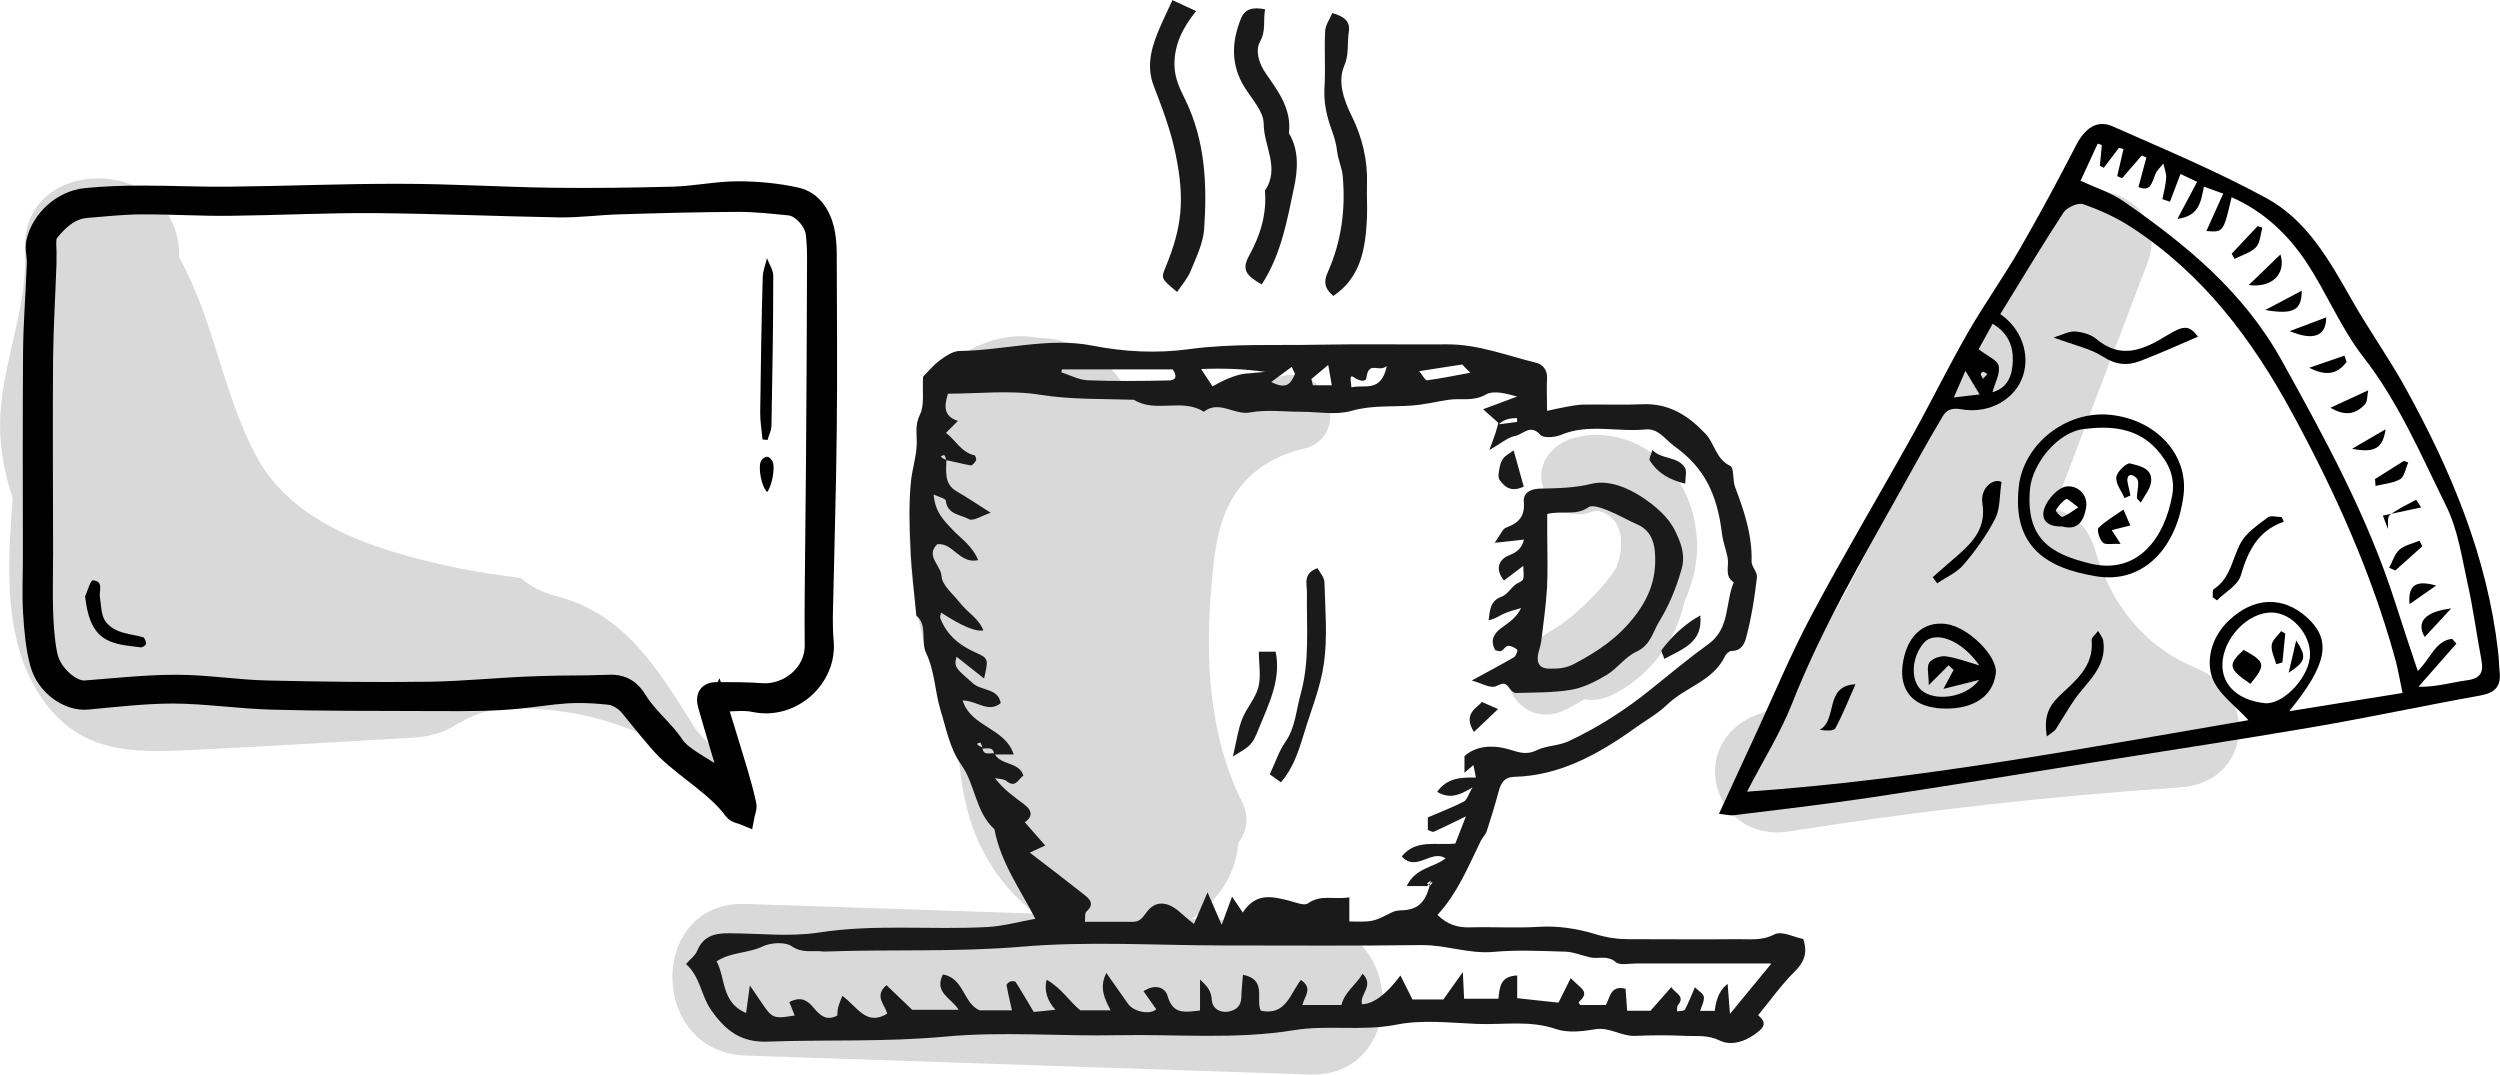
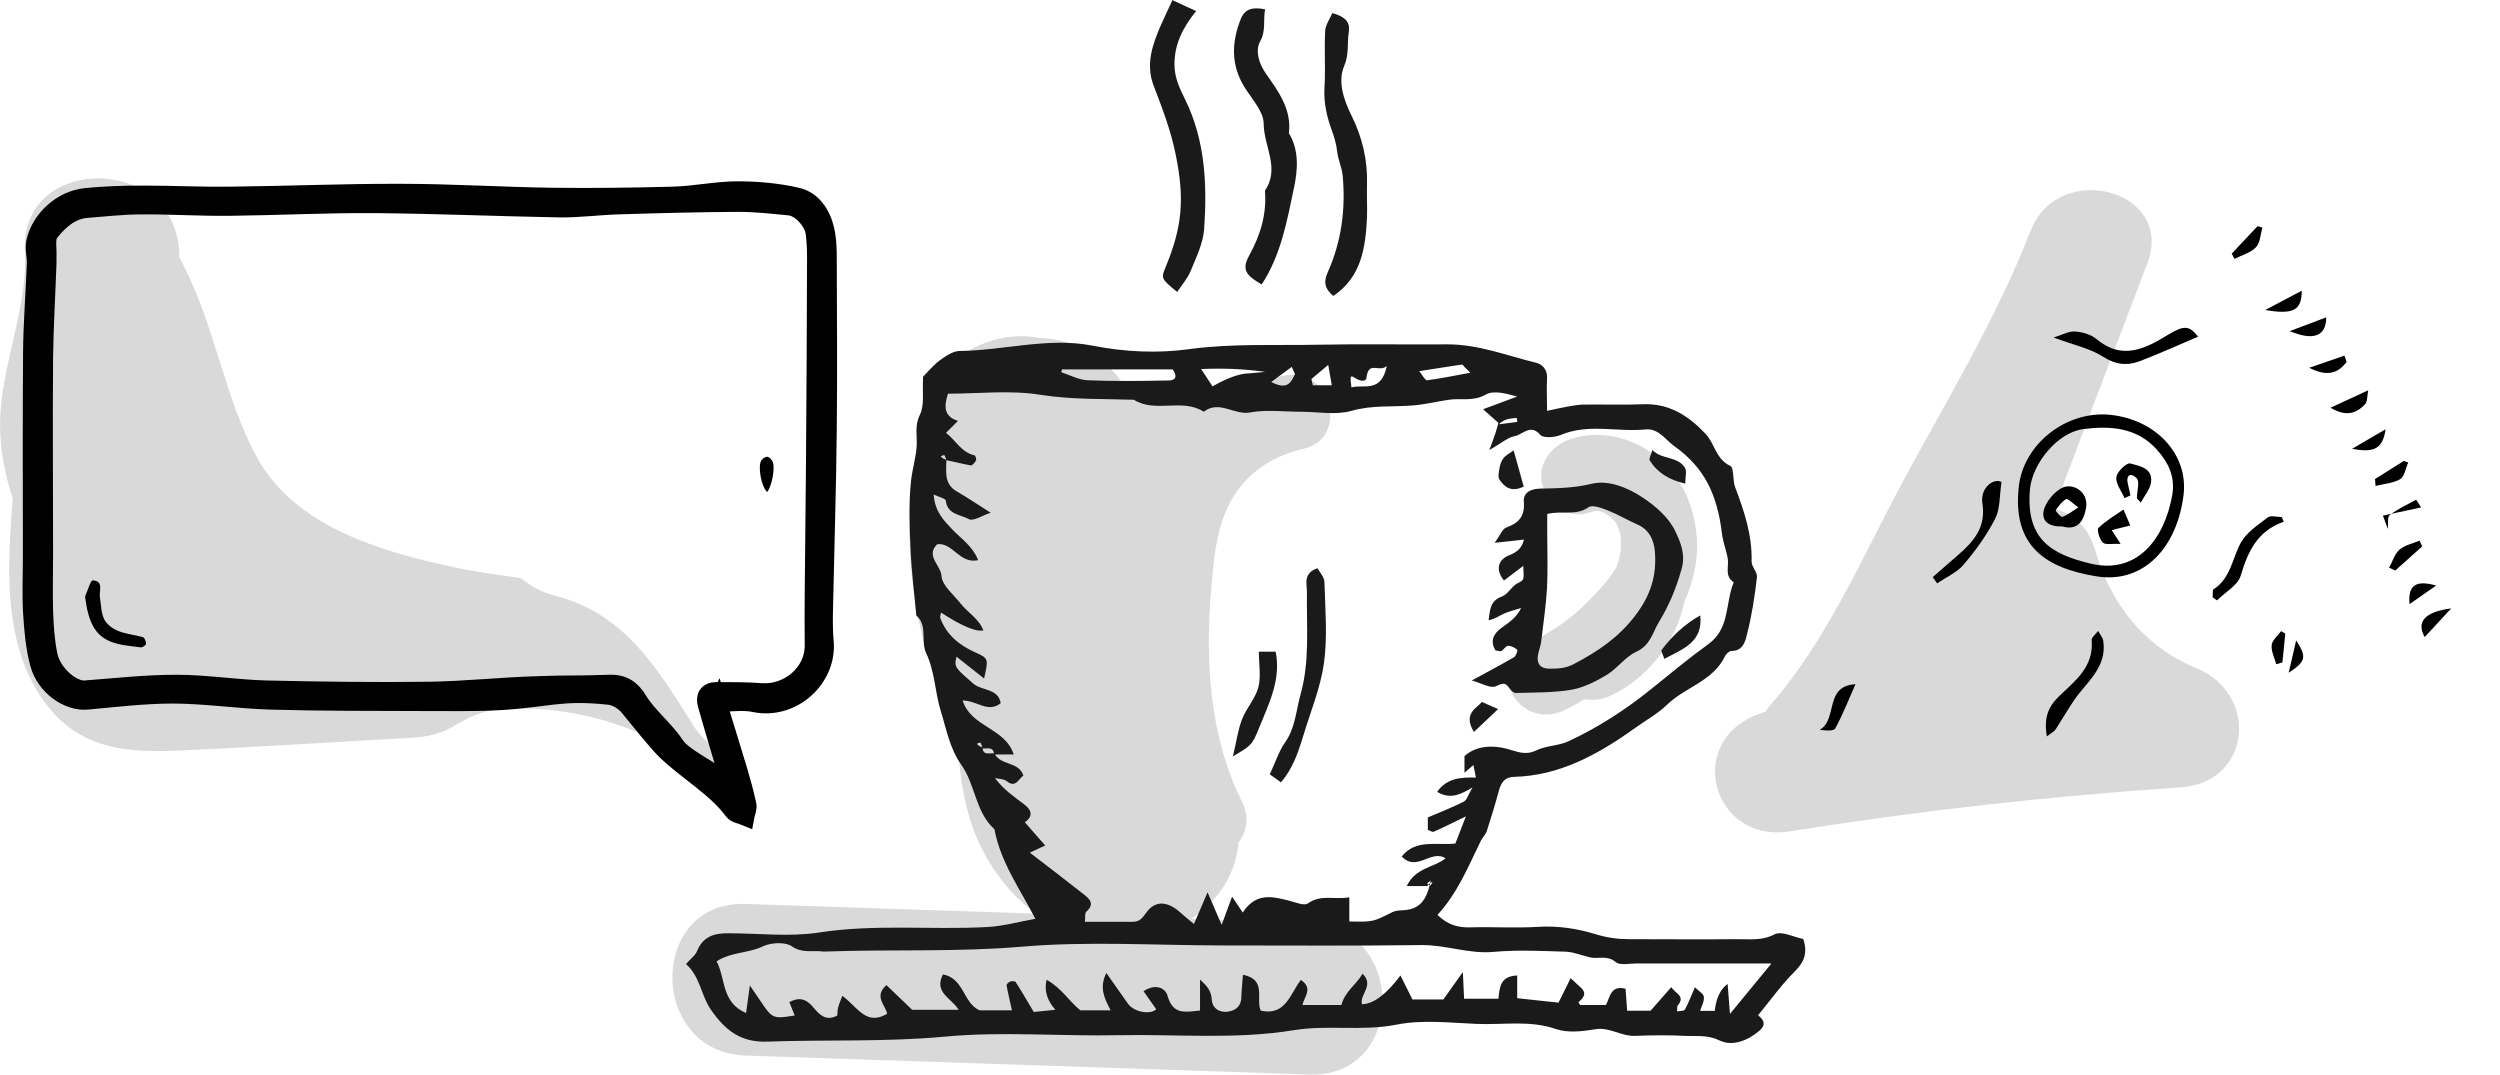
<svg xmlns="http://www.w3.org/2000/svg" id="Layer_2" viewBox="0 0 139.83 60.1">
  <defs>
    <style>.cls-1{stroke:#000;stroke-miterlimit:10;}.cls-2{fill:#1a1a1a;}.cls-3{opacity:.15;}</style>
  </defs>
  <g id="Main">
    <path class="cls-3" d="M38.73,40.49c-2.03-3.2-3.81-6.17-7.67-7.17-.79-.2-1.42-.55-1.91-.98-1.31-.19-2.6-.36-3.79-.62-4.13-.89-8.93-2.28-11.04-6.23-1.88-3.53-2.32-7.52-4.3-11.1,0-.11,0-.22,0-.33-.29-5.43-8.91-5.46-8.63,0C1.57,17.57-.18,20.82,.02,24.37c.07,1.19,.31,2.36,.69,3.49-.02,.31-.05,.62-.07,.93-.23,3.31-.34,7.04,1.52,9.99,1.92,3.04,4.58,3.35,7.9,3.2,4.35-.2,8.7-.48,13.05-.72,1.06-.06,1.92-.37,2.57-.84h.05c.73-.45,1.59-.73,2.49-.77,4.06-.21,8.43,1.1,11.46,3.85,.2-.32,.36-.66,.5-.99-.12-.24-.22-.49-.31-.75-.42-.32-.81-.73-1.14-1.25Z" />
    <path class="cls-3" d="M73.24,51.62c-2.2-.07-4.39-.15-6.59-.22,.41-.3,.81-.65,1.2-1.06,.84-.89,1.32-2.04,1.42-3.21,.45-.6,.63-1.41,.21-2.26-1.84-3.69-2.08-7.91-1.73-11.96,.15-1.82,.32-3.8,1.38-5.35,.89-1.3,2.24-2.11,3.76-2.45,2.66-.61,1.53-4.69-1.13-4.09-2.52,.58-5.05,.79-7.63,.68-.36-.02-.72,.1-1.03,.28-.94-1.9-3.01-3.05-4.99-3.08-2.5-.49-5.5,.98-6.24,3.6-1.82,6.44-1.12,12.62,1.68,18.65v.02c.06,1.45,.22,2.89,.6,4.29,.61,2.29,2,4.31,3.77,5.64-5.41-.18-10.81-.36-16.22-.54-5.46-.18-5.45,8.29,0,8.48,10.51,.35,21.03,.71,31.54,1.06,5.46,.18,5.45-8.29,0-8.48Z" />
    <path class="cls-3" d="M94.88,29.83c-.19-1.87-1.01-3.43-2.55-4.53-1.27-.91-3.07-1.26-4.56-.72-1.04,.38-1.85,1.46-1.48,2.61,.33,1.02,1.49,1.88,2.61,1.48,.11-.04,.23-.07,.34-.1,.04,0,.09,0,.13,0h.02c.1,.04,.2,.07,.31,.1,.1,.06,.2,.12,.3,.17l.03,.02c.07,.07,.17,.18,.25,.25,.05,.06,.11,.15,.13,.18,.02,.04,.04,.08,.07,.13-.03-.04,.07,.18,.09,.25,.04,.13,.06,.26,.09,.39,0,.02,0,.03,0,.06,0,.16,0,.31,0,.47,0,.02,0,.08,0,.14-.02,.08-.05,.32-.05,.32-.05,.24-.14,.48-.21,.71,0,.01-.02,.02-.02,.03-.09,.13-.17,.25-.26,.38-.04,.06-.08,.11-.11,.15-.17,.22-.35,.43-.53,.63-.41,.46-.84,.89-1.3,1.29-.09,.08-.19,.16-.28,.24-.03,.02-.31,.23-.28,.22-.18,.13-.35,.26-.54,.38-.54,.36-1.09,.67-1.67,.96-1,.49-1.35,1.98-.76,2.9,.66,1.02,1.84,1.29,2.9,.76,.37-.18,.72-.38,1.07-.59,.49,.09,1.01,.02,1.51-.22,2.04-.97,3.63-3.01,4.08-5.23,.53-1.18,.82-2.45,.68-3.82Z" />
    <path class="cls-3" d="M122.87,37.38c-2.96-1.21-4.83-3.62-5.69-6.63-.38-1.32-1.29-2.05-2.32-2.29,.21-.54,.43-1.06,.62-1.57,1.53-4.06,3.09-8.11,4.63-12.17,1.56-4.09-4.98-5.83-6.54-1.8-1.89,4.86-4.64,9.39-7.11,13.96-2.27,4.21-4.27,8.94-7.44,12.55-.1,.12-.18,.24-.26,.36-.15,.06-.3,.11-.45,.17-4.12,1.55-2.5,7.23,1.8,6.54,7.25-1.16,14.53-1.97,21.85-2.46,3.98-.27,4.4-5.23,.9-6.66Z" />
  </g>
  <g id="Layer_14">
    <g>
      <g id="Ayh3pf.tif">
        <g>
          <path class="cls-2" d="M98.35,56.8c.35,.28,.41,.54,.07,.84-.66,.57-1.53,.9-2.23,.56-.67-.33-1.28-.23-1.91-.26-.95-.05-1.9-.04-2.85,0-.76,.02-1.41-.51-2.22-.37-.71,.12-1.52,.21-2.17-.01-1.47-.51-2.94-.23-4.41-.29-1.51-.06-3.07-.25-4.52,.04-1.93,.38-3.86,0-5.74,.31-3.26,.53-6.52,.22-9.78,.28-3.25,.07-6.52-.22-9.73,.08-3.32,.31-6.63,.16-9.94,.28-1.46,.05-2.33-.59-3.16-1.79-.56-.81-.58-1.82-1.39-2.55,.23-.27,.52-.47,.63-.75,.34-.82,.99-.98,1.76-.97,1.68,0,3.39,.21,5.03-.04,3.15-.49,6.3-.14,9.44-.31,.89-.05,1.78-.3,2.68-.46-.83-1.62-1.94-3.14-2.29-5.01-1.07-.97-1.06-2.49-1.85-3.6-.65-.91-.84-2.01-1.16-3.04-.32-1.05-.33-2.23-.8-3.19-.34-.71,.1-1.56-.56-2.12-.11-1.24-.27-2.48-.32-3.72-.06-1.28-.11-2.59,.03-3.86,.07-.62,.27-1.23,.31-1.88,.04-.58-.13-1.15,.18-1.77,.27-.54,.13-1.29,.18-2.13,.24-.24,.55-.63,.94-.92,.33-.24,.74-.52,1.11-.52,2.48-.03,4.97-.78,7.41-.3,1.83,.36,3.66,.44,5.4,.2,2.43-.33,4.84-.2,7.26-.25,2.41-.05,4.81,0,7.22-.02,1.73,0,3.31,.63,4.95,1.03,.36,.09,.63,.39,.61,.85-.03,.56,0,1.11,0,1.84,.38-.08,.71-.16,1.05-.22,.32-.06,.64-.12,.95-.13,1.12-.02,2.24,.03,3.36-.02,1.48-.06,2.56,.65,3.51,1.66,.51,.54,.57,1.41,1.38,1.79,.22,.1,.12,.8,.27,1.19,.51,1.34,.96,2.69,.92,4.16,0,.29,.33,.59,.3,.87-.12,1.05-.28,2.11-.54,3.13-.1,.41-.2,.99-.88,1-.13,0-.31,.16-.37,.3-.67,1.39-2.22,1.72-3.23,2.7-.53,.51-1.2,.88-1.8,1.31-2.1,1.51-4.26,2.67-6.76,2.73-.54,.01-.73,.33-.86,.79-.2,.75-.43,1.5-.67,2.24-.06,.19-.23,.35-.33,.54-.71,1.45-1.32,2.96-2.43,4.15,.55,.54,1.11,.71,1.78,.7,1.29-.04,2.58,.05,3.86-.03,1.11-.07,2.19,.1,3.2,.41,.65,.2,1.25,.28,1.89,.28,2.02,0,4.03,.02,6.05,0,.69-.01,1.36,.1,2.07-.27,.4-.21,1.1,.16,1.61,.26,.27,.81,.03,1.32-.5,1.84-.73,.73-1.33,1.58-2.03,2.43Zm-43.56-15.01h.15c-.03-.09-.05-.18-.1-.25-.02-.02-.13,.03-.2,.06,.05,.07,.1,.13,.31,.2,.03,.5,.42,.29,.67,.34,.33,.69,1.37,.44,1.62,1.24-.28,.19-.43,.72-.94,.31-.16-.13-.43-.12-.65-.17,.47,.63,1.05,1.03,1.61,1.45,.44,.32,.55,.68,.06,1.02l1.14,1.3-.86,.4c1.03,.79,2.04,1.56,3.04,2.35,.32,.25,.59,.53,.13,.94-.11,.09-.06,.36-.09,.58,.96,0,1.8-.01,2.63,0,.41,0,.54-.15,.8-.51,.52-.73,1.22-.63,1.91-.01,.23,.21,.48,.41,.76,.64l.76-1.77,.79,1.82,.58-1.58,.6,.89c.73-1.13,1.64-.9,2.57-.67,.36,.09,.86,.31,1.07,.16,.73-.52,1.47-.2,2.32-.34v1.35c1.33,.03,1.33,.02,2.4-.52,.18-.09,.41-.1,.62-.11,.85-.05,1.31-.48,1.53-1.66l-.2,.16,.15,.15c.05-.07,.11-.13,.15-.2,0-.01-.06-.07-.3,.2h-1.14c.5-1.05,1.51-1.02,2.17-1.55-.8-.53-1.62,.79-2.45-.11,.81-.99,1.95-.6,3-.72l.59-1.52c-.8,.39-1.3,.64-1.8,.86-.07,.03-.19-.05-.33-.1v-.7c.7-.3,1.38-.56,2.02-.89,.16-.08,.22-.34,.48-.79-.81,.5-1.33,.63-1.98,.25,.54-.77,1.32-.82,2.17-.8l-.14-.7-.5,.43v-.93c.65-.59,1.58-.62,2.37-.41,.59,.16,1.02,.39,1.65,.09,.55-.27,1.24-.25,1.8-.51,1.67-.78,3.22-1.78,4.66-2.95,1.04-.84,2.08-1.7,3.17-2.49,1.21-.87,.93-2.31,1.41-3.45-.54-.35-.25-.91-.34-1.37-.09-.46-.27-.91-.32-1.37-.27-2.18-.97-3.67-2.67-4.88-.48-.34-.88-1.01-1.61-.93-1.57,.16-3.18-.35-4.74,.31-.33,.14-.97,.18-1.13,0-.56-.65-.99-.02-1.43,.06-.4,.07-.75,.4-1.43,.78,.27-.72,.42-1.1,.56-1.75v.31l1-.13-.02-.22c-.33,.02-.65,.03-.98,.32l-.91-.81,1.91-.71c-.59-.16-1.31-.37-1.76-.11-.71,.4-1.39,.19-2.07,.29-.68,.1-1.36,.27-2.04,.32-1.13,.09-2.25-.03-3.4,.3-.88,.25-1.89,.05-2.84,.05s-1.92-.13-2.84,.04c-.89,.16-1.72-.71-2.58-.04-1.21-.78-2.7,.09-3.91-.67-1.75-.06-3.48,0-5.24-.28-1.68-.27-3.44-.06-5.16-.06-.22,.7-.25,1.27,.56,1.52l-.67,.67c.54,.41,.85,1.09,1.6,1.26,.05,.01,.11,.22,.08,.28-.06,.12-.21,.3-.3,.28-.46-.08-.92-.21-1.52-.32h.15c-.03-.09-.05-.18-.1-.25-.02-.02-.13,.03-.2,.06,.05,.07,.1,.13,.31,.2,0,.65-.15,1.35,.59,1.77,.59,.34,1.15,.72,1.89,1.19-.48,.15-.97,.49-1.21,.36-.46-.26-1.22-.25-1.3-1.04-.01-.11-.35-.19-.68-.34,.07,.97,.57,1.45,1.05,1.96,.48,.51,1.11,.9,1.44,1.71-1.05,.23-1.41-1-2.29-.89-.67,.65,.2,1.17,.24,1.78,.03,.53,.68,1.04,1.07,1.54,.4,.51,1.02,.84,1.27,1.5q-.64,.13-2.37-1c-.01,.11-.07,.23-.04,.31,.36,.95,1.06,1.52,1.98,1.93,.74,.32,.71,.38,.47,1.45l-1.54-1.22c-.17,.6-.01,.67,.93,1.5,.48,.42,1.4,.26,1.54,1.1-.71,.57-1.33-.15-2.13-.15,.48,1.51,2.37,1.51,2.86,3.02h-1.1c-.03-.5-.42-.29-.82-.34Zm44.23,12.1c-2.61,0-5.06,0-7.52,0-.39,0-.9,.12-1.13-.08-.47-.4-.96-.16-1.42-.26-.46-.1-.91-.3-1.37-.32-1.34-.04-2.7-.11-4.03,.01-1.39,.13-2.69-.4-4.06-.38-3.69,.05-7.39,.02-11.09,.02s-7.52-.25-11.25,.07c-3.66,.31-7.31,.14-10.95,.27-.06,0-.11,0-.17,0-.58-.08-1.14,.12-1.74-.29-.38-.26-1.17-.21-1.62,0-.82,.4-1.76,.3-2.59,.84,.51,.93,.25,2.3,1.65,2.89l.21-1.54c1.32,1.87,1.02,1.91,2.51,1.68l-.3-.75c.67-.36,1.04-.07,1.38,.34,.33,.39,.69,.74,1.3,.41,.01-.13,.01-.29,.05-.45,.04-.17,.12-.34,.23-.65,.83,.58,1.32,1.72,2.51,1-.08-.47-.77-.96-.04-1.6l1.44,1.38h2.6c-.4-.66-1.4-.95-.88-1.98,1.19,.22,1.13,1.61,2.05,2.01h1.81c-.11-.51-.22-.95-.3-1.4-.01-.06,.12-.18,.2-.21,.09-.03,.28-.03,.31,.03,.34,.53,.65,1.07,1.01,1.67l1.21-.12q-.71-.8-.49-1.68c.82,.45,1.29,1.24,1.89,1.71h1.69c-.35-.67-.65-1.27-.24-2.09,.47,.66,.83,1.19,1.21,1.72,.33,.47,1.26,.63,1.58,.31l-.71-1.01c.64-.43,1.21-.21,1.34,.25,.31,1.1,1,.91,1.82,.83v-1.73c.43,.39,.63,.65,.66,1.15,.03,.46,.46,.74,.97,.63,.41-.08,.67-.33,.68-.79,.01-.41,.06-.82,.09-1.26,1.37,.27,.69,1.38,1,2.01,1.4,.3,1.64-.95,2.24-1.72,.71,.47,.18,.94,.09,1.4h2.18c.19-.76,.83-1.13,1.18-1.75,.68,.67-.19,1.16-.03,1.71q.97-.03,2.15-1.61l.67,1.34h1.73l1.09-1.53,.07,1.49h1.92c.07-.64,.09-1.26,1.05-1.3v1.27l2.31,.25,.68-1.37c.28,.26,.43,.4,.58,.54,.36,.34,.1,.58-.14,.81,0,0,.04,.08,.09,.15h1.44c.24-.44,.26-1.12,1.1-.91l.09,1.23h1.31l1.16-1.32c.22,.36,.8,.5,.37,1.01-.06,.08-.04,.23-.05,.35,.15-.03,.39-.02,.44-.1,.21-.39,.37-.82,.56-1.25,.21,.21,.48,.36,.5,.53,.03,.26-.13,.53-.21,.79h.82q.11-1.06,.72-1.51l.13,1.68,2.31-2.81ZM59.4,20.66l-.04,.16c.49,.16,.98,.43,1.48,.45,1.5,.06,3.01,.04,4.51,.01,.53-.01,.44-.34,.24-.62h-6.18Zm7.78-.02l.64,.97q1.28-.73,2.08-.73l.87-.08c-1.23-.17-2.31-.21-3.59-.16Zm15.06,.21l-.35-.35s-.08-.12-.12-.11c-.75,.11-1.49,.23-2.39,.37,.18,.22,.33,.52,.44,.51,.77-.1,1.53-.26,2.41-.42Zm-4.67-.38c-.45,.39-1.02-.32-1.14,.65-.03,.27-.39,.19-.66,.01-.24-.16-.27-.11-.18,.54,.68-.2,1.66,.35,1.98-1.21Zm-4.22,.73l.08,.35h1.06l-.2-1.14-.94,.79Zm-2.24,.17c.92,.47,1.1,0,1.31-.42,.03-.06-.07-.18-.17-.43l-1.14,.84Z" />
          <path class="cls-2" d="M65.56,0l1.34,.62c-.79,.98-1.22,1.91-1.21,3.02,.01,.72,.3,1.33,.6,1.93,1.13,2.31,1.23,4.77,1.06,7.25-.06,.8-.45,1.59-.76,2.35-.17,.41-.49,.77-.75,1.16-.92-.76-.91-.75-.62-1.45,.88-2.16,1.06-3.69,.54-6.23-.27-1.35-.75-2.59-1.23-3.85-.46-1.18-.08-2.3,.4-3.39,.19-.43,.39-.85,.65-1.41Z" />
          <path class="cls-2" d="M70.76,.51c-.12,.65,.06,1.2-.28,1.81-.26,.46-.12,1.17,.34,1.82,.67,.95,1.44,1.99,1.27,3.31,.59,.96,.49,2.08,.29,3.03-.39,1.86-.73,3.78-1.81,5.43-.9-.51-1.12-.84-.71-1.6,.64-1.16,1-2.34,.89-3.65,.86-1.25-.07-2.49-.07-3.74,0-.68-.66-1.38-1.07-2.04-.77-1.24-.73-2.52-.21-3.82,.22-.56,.65-.68,1.36-.54Z" />
          <path class="cls-2" d="M74.57,16.55c-.4-.35-.6-.69-.29-1.36,.75-1.69,.99-3.5,.82-5.35-.04-.46-.26-.91-.31-1.37-.05-.43-.16-.8-.31-1.21-.27-.74-.45-1.53-.4-2.36,.07-1.06-.02-2.12,.04-3.18,.02-.33,.26-.66,.4-.99,.66,.19,1.02,.46,.92,1.07-.1,.63,.03,1.22-.26,1.9-.37,.86-.02,1.9,.42,2.78,.6,1.21,.9,2.48,.86,3.83-.02,.61,.02,1.23,0,1.84-.08,1.69-.31,3.34-1.88,4.4Z" />
          <path class="cls-2" d="M83.64,36.37c-.32-.54-.09-.94,.35-1.26,.4-.29,.82-.55,1.09-1.1-.33,.1-.67,.18-.98,.32-.26,.12-.5,.3-.84,.36,.08-.55,.07-1.08,.73-1.32,.29-.1,.49-.44,.74-.65,.14-.12,.38-.17,.45-.31,.08-.18,.02-.41,.02-.76l-1.08,.82c-.54-.67-.25-1.19,.26-1.4,.46-.18,.73-.38,.86-.89l-1.64,.18c.33-.46,.44-.78,.64-.85,.7-.25,1.06-.63,.99-1.44-.04-.51,.36-.72,.89-.74,.97-.02,1.92-.03,2.9-.27,.94-.23,2.01,.21,2.83,.75,.73,.48,1.5,1.14,1.85,1.9,.27,.58,.61,1.27,.34,2.17-.3,1.04-.67,1.95-1.23,2.87-.38,.62-.48,1.33-1.28,1.7-.62,.28-1.06,.93-1.65,1.29-.61,.37-1.3,.72-1.99,.84-1.02,.17-2.08,.15-3.12,.18-.12,0-.28-.17-.37-.3-.25-.35-.41-.21-.75-.07-.29,.12-.77-.17-1.33-.33,.93-.51,1.66-.89,2.38-1.31,.1-.06,.2-.37,.16-.41-.14-.12-.34-.22-.51-.22-.13,0-.24,.22-.38,.29-.08,.04-.21-.02-.32-.03Zm2.9-7.61v1.09c0,1,.04,2.01-.01,3.01-.06,1.02-.21,2.03-.33,3.04-.02,.15-.07,.31-.11,.45-.21,.69-.03,1.05,.59,1.05,.47,0,.89-.01,1.39-.28,1.32-.7,2.46-1.46,3.4-2.7,.87-1.14,1.2-2.26,1.09-3.57-.05-.62-.3-1.22-.97-1.51-.57-.25-1.1-.57-1.68-.8-.34-.13-.85-.32-1.06-.17-.71,.5-1.49,.17-2.32,.38Z" />
          <path class="cls-2" d="M71.65,43.76l-.63-.45c.32-.68,.51-1.29,.86-1.79,.57-.81,.61-1.77,.86-2.67,.53-1.87,.33-3.81,.36-5.73,0-.47-.23-1.05,.59-1.34,.11,.21,.38,.49,.39,.79,.04,1.51,.18,3.04-.03,4.53-.19,1.37-.75,2.7-1.15,4.04-.29,.95-.61,1.89-1.26,2.62Z" />
          <path class="cls-2" d="M68.96,42.31c.21-.9,.29-1.52,.51-2.08,.24-.62,.74-1.15,.91-1.78,.16-.61,.03-1.3,.03-2h.94c.32,1.56-.39,2.93-.95,4.32-.38,.93-.42,.92-1.44,1.54Z" />
          <path class="cls-2" d="M95.1,34.42c.16,1.5-.96,1.87-2.01,2.43-.07-.22-.2-.43-.15-.5,.58-.77,1.27-1.43,2.16-1.93Z" />
          <path class="cls-2" d="M85.21,27.22c-.68,.33-1.06,.02-1.34-.39-.1-.15-.04-.43,0-.64,.03-.2,.1-.41,.22-.56,.11-.15,.31-.25,.57-.44l.57,2.04Z" />
          <path class="cls-2" d="M92.42,25.17c.55,.56,1.41,.33,1.82,.99,.12,.19,.02,.51,.02,.89-.9-.21-1.55-.6-1.99-1.3-.05-.09,.07-.29,.15-.58Z" />
          <path class="cls-2" d="M82.88,39.26l.91,.4-1.35,1.28c-.64-1.03,.18-1.35,.45-1.68Z" />
        </g>
      </g>
      <g id="mQBK3z.tif">
        <g>
-           <path d="M96.14,45.53c.76-1.64,1.42-3.08,2.08-4.51,1.03-2.22,1.97-4.5,3.13-6.66,1.8-3.38,3.77-6.68,5.63-10.03,1.06-1.9,2.01-3.85,3.09-5.73,.92-1.6,2-3.11,2.92-4.71,1.1-1.9,2.14-3.85,3.15-5.8,.48-.92,1.16-1.41,2.03-1.02,2.89,1.28,5.82,2.5,8.59,4.01,2.25,1.22,3.51,3.45,4.75,5.64,.96,1.7,2.11,3.3,3.05,5.01,2.54,4.6,4.55,9.4,5.16,14.68,.05,.39,.05,.78,.09,1.17,.09,.85-.29,1.18-1.12,1.33-3.08,.55-6.14,1.21-9.22,1.74-4.14,.71-8.29,1.34-12.44,2-4.19,.67-8.37,1.35-12.56,1.98-2.5,.37-5.01,.66-7.52,.97-.16,.02-.34-.03-.81-.08Zm1.57-1.25c9.61-.67,18.84-2.43,28.05-4-.71-.8-1.74-1.49-2.04-2.42-.34-1.03,.02-2.27,.93-3.14,1.4-1.34,3.04-1.4,4.39-.18,1.38,1.26,1.15,2.6-1,5.24l6.34-1.02c-.16-.73-.25-1.32-.41-1.9-1.33-4.83-3.37-9.35-5.76-13.75-2.25-4.15-5.02-7.82-9.03-10.42-.82-.53-1.74-.95-2.67-1.27-.28-.1-.9,.18-1.09,.46-1.22,1.87-2.37,3.79-3.54,5.69,1.15,.78,1.68,2.2,1.27,3.45-.41,1.27-1.84,2.16-3.47,1.87-.79-.14-.95,.27-1.2,.7-.74,1.25-1.44,2.53-2.15,3.8-2.18,3.91-4.45,7.78-6.1,11.97-.65,1.64-1.6,3.15-2.51,4.91ZM117.66,9.38l-.21-.11,.11-1.16-.23-.08-.96,2.08c.86,.4,1.7,.66,2.39,1.14,3.5,2.42,6.72,5.06,8.86,8.91,2.42,4.36,4.8,8.71,6.33,13.48,.41,1.29,.84,2.57,1.28,3.89,.71-.67,.97-1.69,1.92-1.8l.24,.27-2.12,2.41c.96,.03,1.83-.24,2.71-.36,.77-.1,.94-.45,.81-1.14-.27-1.43-.46-2.89-.78-4.31-.32-1.46-.54-2.99-1.19-4.3-1.41-2.85-2.65-5.79-4.64-8.34-1.25-1.61-2.04-3.57-3.17-5.28-1.04-1.57-2.4-2.86-4.19-3.65-.46,1.96-.46,1.97-1.41,1.89l.94-2.09-1.08-.39c-.17,.82-.25,1.65-1.48,1.8l1.1-2.07-.93-.44-.59,1.55-.42-.14c.07-.4,.19-.8,.21-1.2,.01-.26-.1-.53-.16-.79-.15,.2-.36,.37-.45,.6-.19,.45-.25,1.01-.94,.71l.44-1.65-.26-.11-1.1,1.27-.27-.12,.35-1.51-.25-.07-.88,1.15Zm6.66,27.53c-.16,1.3,.76,2.25,2.35,2.42,.96,.1,2.35-1.28,2.52-2.51,.15-1.11-.79-2.37-1.89-2.54-1.29-.2-2.78,1.12-2.98,2.63Zm-12.87-18.8l-.78,1.42c.49,.39,1.06,.61,1.12,.94,.09,.44-.21,.95-.35,1.47,.89-.26,1.11-.97,1.14-1.73,.03-.84-.25-1.58-1.13-2.1Zm-2.17,4.12l1.44-.17-.79-1.32-.65,1.49Zm1.63-1.04l.25-.27c-.08-.05-.16-.11-.24-.13-.03,0-.13,.08-.13,.12,0,.08,.06,.15,.12,.27Z" />
          <path d="M112.91,27.27c.23-2.4,2.63-4.31,5.1-4.07,2.56,.25,4.4,2.21,4.12,4.49-.36,2.91-2.21,4.96-4.84,4.55-2.85-.45-4.73-1.68-4.38-4.97Zm.63,.08c-.24,2.77,1.13,3.63,3.37,4.17,2.63,.64,4.16-1.39,4.59-3.84,.17-1.01-.21-1.8-.86-2.53-1.13-1.26-2.64-1.34-4.12-1.15-1.44,.19-2.83,1.91-2.98,3.34Z" />
-           <path d="M108.28,39.59c-1.32-.14-2.02-1.03-1.87-2.34,.19-1.61,1.12-2.52,2.43-2.35,1.23,.15,2.9,1.8,2.79,2.75-.16,1.4-1.45,2.15-3.35,1.95Zm2.43-2.37c-1.02-1.47-2.49-1.95-3.09-1.28-.7,.78-.78,2.08-.17,2.65,.72,.66,2.48,.47,3.25-.56l-2,.5,.57-1.06-.28-.26-1.11,1.11c0-.6-.13-1.03,.03-1.26,.16-.23,.63-.39,.93-.35,.63,.09,1.25,.33,1.87,.51Z" />
          <path d="M114.85,18.88c.5-.15,.86-.36,1.2-.34,.41,.03,.89,.16,1.19,.41,1.42,1.2,2.69,.59,3.98-.2,.95-.58,1.23-.55,1.72,.08-1.07,.46-2.14,.94-3.23,1.36-.72,.28-1.38,.22-2.1-.25-.7-.45-1.59-.63-2.77-1.07Z" />
          <path d="M111.95,26.95c-.12,.77-.07,1.49-.35,2.05-.47,.92-1.09,1.78-1.77,2.58-.38,.45-.98,.7-1.48,1.05l-.25-.35c.47-.41,.94-.82,1.41-1.23,.88-.76,1.58-1.56,1.37-2.89-.14-.9,.65-1.44,1.07-1.2Z" />
          <path d="M114.48,41.18c-.16-1.03,.06-1.64,.71-2.26,.87-.83,1.93-1.63,1.8-3.1-.02-.16,.23-.35,.36-.53,.1,.18,.26,.36,.29,.56,.22,1.48-.93,2.29-1.63,3.31-.36,.53-.68,1.09-1.03,1.63-.08,.12-.24,.2-.5,.4Z" />
          <path d="M127.74,29.18c-1.48,.51-2.01,1.67-2.41,3.01-.16,.55-.87,.93-1.33,1.39l-.24-.17c.02-.16-.03-.4,.05-.45,.96-.62,1.04-1.72,1.52-2.6,.32-.58,.96-1,1.51-1.42,.17-.13,.51-.02,.78-.02l.12,.27Z" />
          <path d="M103.78,38.27c-.39,.88-.71,1.7-1.13,2.47-.09,.16-.53,.13-.87,.08,1.03-.58,.23-2.46,2.01-2.55Z" />
-           <path d="M125.78,15.94l1.77-1.71c.33,1.09-.48,1.89-1.77,1.71Z" />
          <path d="M133.56,29.61c.03-.27-.05-.68,.1-.8,.45-.35,.98-.58,1.48-.86l.28,.43-2.14,.46,.29,.77Z" />
          <path d="M137.1,34.03l-1.48,1.6c-.48-.83-.02-1.41,1.48-1.6Z" />
          <path d="M130.34,22.81l2.12-.98c-.07,.34-.04,.64-.18,.78-.5,.54-1.09,.7-1.94,.19Z" />
          <path d="M132.83,26.8l1.62-1.02,.25,.09c-.15,.32-.21,.78-.45,.93-.39,.23-.91,.26-1.38,.38l-.03-.38Z" />
          <path d="M128.74,16.26c0,1.09-.45,1.35-2.04,1.08l2.04-1.08Z" />
          <path d="M124.83,14.18l1.44-1.53,.27,.08c-.11,.38-.12,.85-.36,1.1-.3,.31-.79,.44-1.2,.65l-.16-.3Z" />
          <path d="M130.11,17.75c0,1.05-.71,1.33-2.04,.77l2.04-.77Z" />
          <path d="M133.63,31.75c.19-.34,.3-.76,.57-1,.3-.26,.75-.35,1.13-.51l.15,.32-1.51,1.35-.35-.16Z" />
          <path d="M131.25,20.25c-.48,.61-1.05,.85-2.09,.32l1.97-.68,.12,.36Z" />
          <path d="M131.56,25.1l1.87-1.09c-.15,1.06-.61,1.34-1.87,1.09Z" />
          <path d="M134.77,33.79c-.09-1.06,.34-1.36,1.49-1.04l-1.49,1.04Z" />
-           <path d="M125.87,38.25c-1.24-.84-1.28-1.07-.38-1.9,1.22,.67,1.26,.83,.38,1.9Z" />
          <path d="M127.31,37.14c-.09-.35-.29-.72-.25-1.06,.03-.28,.34-.52,.53-.78l.23,.14-.16,1.61-.34,.1Z" />
          <path d="M128.43,35.82c.6,.93,.55,1.17-.42,1.81l.42-1.81Z" />
          <path d="M115.33,29.44c-.71,.04-1.25-.3-.97-1.05,.19-.5,.76-1.12,1.22-1.18,.61-.08,1.25,.45,1.09,1.24-.12,.63-.42,1.26-1.35,.99Zm.92-1.06c-.34-.24-.6-.51-.68-.47-.24,.14-.43,.39-.59,.63-.02,.04,.29,.4,.37,.37,.27-.09,.5-.28,.89-.53Z" />
          <path d="M119.52,27.87c0-.39,.18-.94-.02-1.13-.35-.35-.62-.14-.47,.38,.05,.19,.08,.39,.13,.59l-.33,.15c-.17-.39-.5-.8-.46-1.17,.03-.3,.58-.82,.77-.77,.51,.14,1.29,.25,1.17,1.07-.06,.39-.37,.74-.57,1.12l-.23-.25Z" />
          <path d="M118.12,29.66l.49,.76c-.47-.02-.84,.07-.99-.07-.19-.18-.35-.72-.25-.82,.41-.4,.92-.7,1.4-1.03l.38,.89-1.03,.26Z" />
        </g>
      </g>
      <g id="MIVKia.tif">
        <g>
          <path class="cls-1" d="M40.14,39.29c.41,1.34,.79,2.56,1.16,3.79,.19,.64,.37,1.28,.51,1.94,.04,.2-.08,.44-.12,.66-.24-.1-.56-.14-.69-.32-.95-1.3-2.57-2.21-3.78-3.38-.51-.5-1.59-1.86-2.04-2.41-.25-.32-.71-.61-1.11-.65-2.69-.29-3.42,.14-6.1,.3-1.46,.08-2.92,.05-4.38,.05-2.81-.01-5.61,0-8.42-.08-1.82-.05-3.64-.33-5.46-.34-1.61,0-3.22,.19-4.83,.34-1.05,.1-2.35-.77-2.7-2.07-.25-.92-.33-1.9-.39-2.86-.06-1.03-.01-2.07-.01-3.11,0-3.8-.02-7.6,.01-11.41,.01-1.66,.15-3.33,.21-4.99,.02-.41-.12-.84-.03-1.23,.29-1.28,1.48-2.36,2.81-2.5,1.07-.11,2.16-.14,3.24-.14,1.6,0,3.2,.08,4.8,.06,3.2-.03,6.39-.17,9.59-.16,2.8,0,5.61,.18,8.41,.22,2.27,.03,4.54,0,6.81-.06,1.2-.03,2.39-.29,3.59-.3,1.12,0,2.27,.1,3.36,.35,.86,.2,1.37,.96,1.58,1.83,.1,.42,.13,.87,.14,1.31,.01,3.36,.04,6.72,0,10.09-.03,3.03-.13,6.06-.19,9.1-.02,.85-.06,1.71,.02,2.56,.19,2.08-1.82,3.9-3.94,3.45-.62-.13-1.28-.02-2.06-.02Zm.47,4.41l.12-.06c-.02-.1-.02-.21-.05-.3-.38-1.3-.78-2.6-1.15-3.91-.13-.46,.02-.78,.56-.78,.83,0,1.67,0,2.5,.06,1.44,.11,2.94-1.02,2.92-2.64-.01-.97-.01-1.93,0-2.9,.02-2.39,.05-4.77,.07-7.16,.03-3.87,.05-7.74,.06-11.61,0-.44-.02-.88-.07-1.32-.07-.68-.79-1.47-1.41-1.53-.94-.09-1.89-.2-2.83-.2-2.24,.01-4.49,.07-6.73,.14-1.09,.03-2.17,.18-3.26,.17-3.45-.06-6.9-.21-10.36-.24-2.71-.02-5.41,.12-8.12,.15-1.64,.02-3.29-.09-4.93-.08-1.03,0-2.07,.12-3.1,.2-.9,.08-1.53,.69-2.04,1.32-.24,.3-.1,.9-.13,1.37,0,.12,0,.23,0,.35-.06,1.76-.17,3.51-.19,5.27-.03,3.64,0,7.28,0,10.92,0,1.09-.03,2.17,0,3.26,.03,.83,.08,1.67,.25,2.48,.22,1.03,1.32,1.95,2.03,1.9,1.71-.13,3.41-.32,5.12-.32,1.68,0,3.36,.28,5.04,.32,3.04,.07,6.08,.11,9.11,.07,2.01-.03,4.01-.25,6.02-.31,1.99-.07,2.05-.01,4.04-.08,.79-.03,1.26,.31,1.63,.93,.51,.85,1.51,1.65,2.05,2.48,.44,.68,1.74,1.24,2.83,2.05Z" />
          <path d="M4.75,33.38c.15-.32,.31-.93,.44-.92,.64,.04,.33,.61,.4,.97,.07,.41,.06,.85,.24,1.21,.14,.28,.47,.53,.78,.65,.44,.18,.94,.22,1.39,.35,.09,.03,.17,.25,.17,.37,0,.07-.2,.21-.29,.2-.57-.08-1.16-.11-1.68-.32-.9-.35-1.27-1.13-1.44-2.51Z" />
-           <path d="M42.65,24.58c-.05-.52-.14-1.04-.13-1.55,.03-2.5,.07-5,.14-7.5,0-.37,.16-.73,.24-1.09,.12,.33,.35,.66,.35,.99,0,2.79-.05,5.58-.1,8.37,0,.28-.15,.54-.22,.81l-.28-.03Z" />
          <path d="M42.91,27.52c-.34-.31-.54-1.47-.32-1.78,.07-.1,.23-.2,.33-.19,.11,.01,.23,.14,.29,.26,.16,.3-.02,1.35-.3,1.71Z" />
        </g>
      </g>
    </g>
  </g>
</svg>